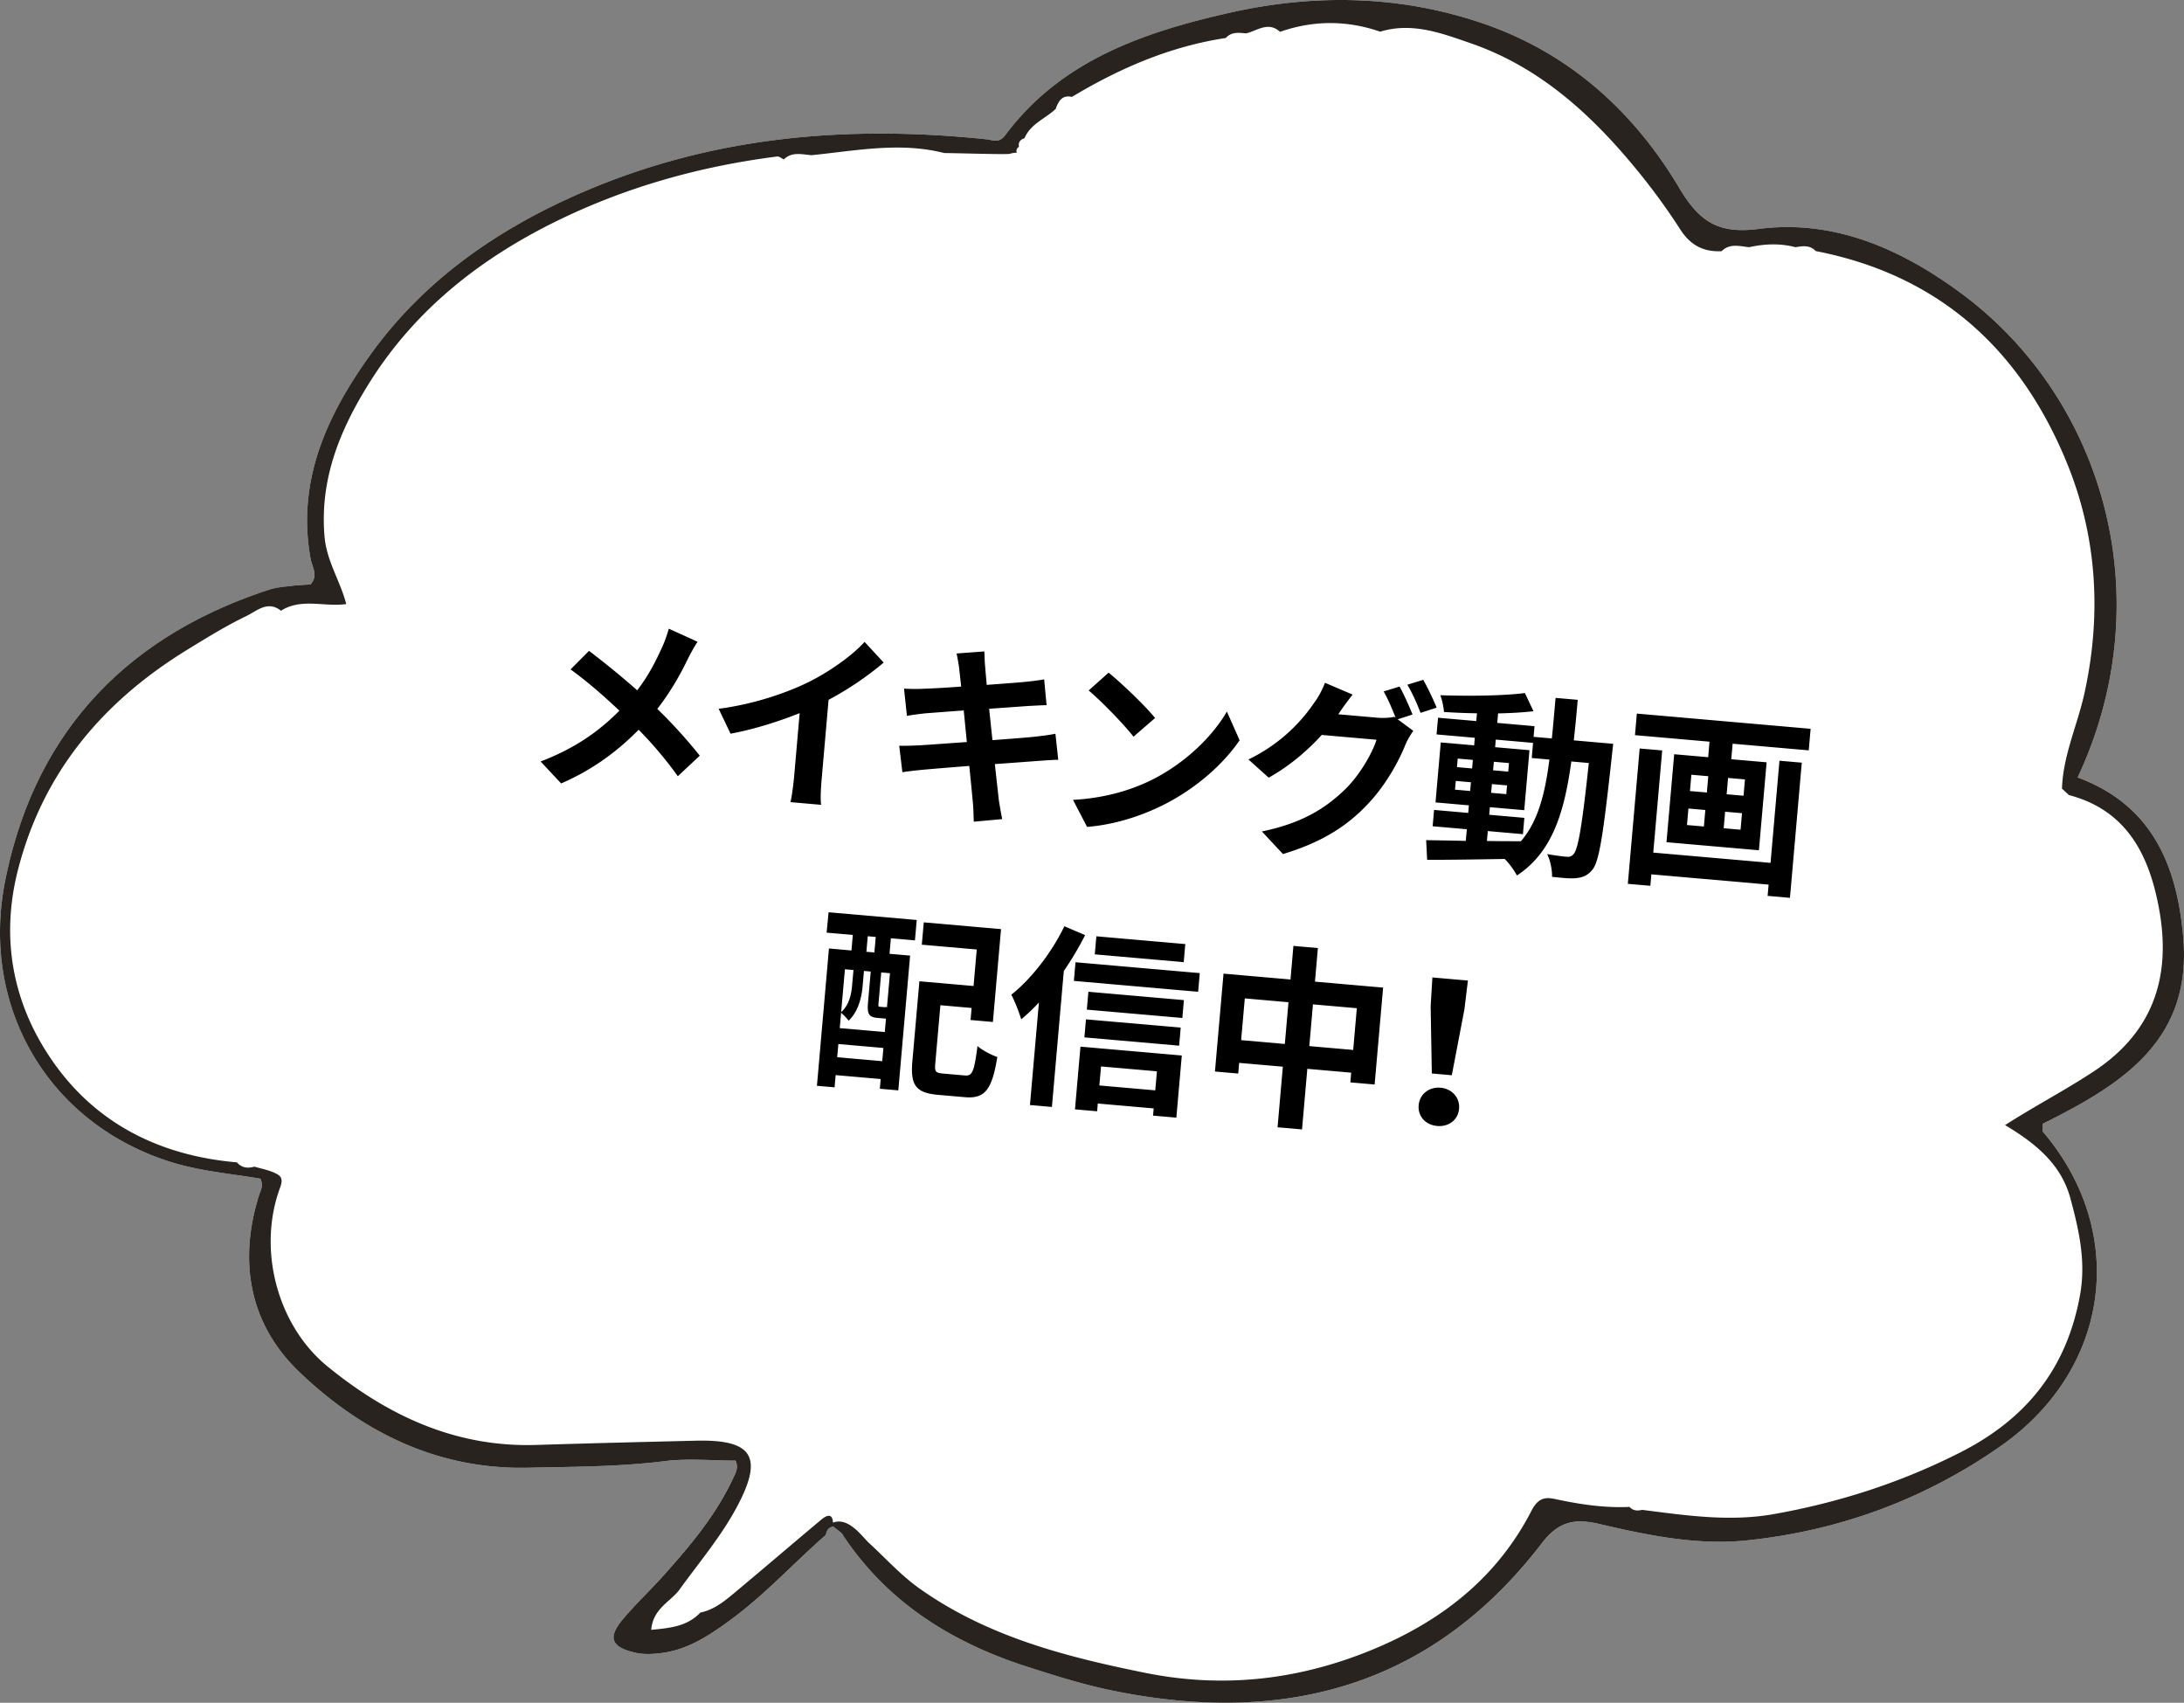
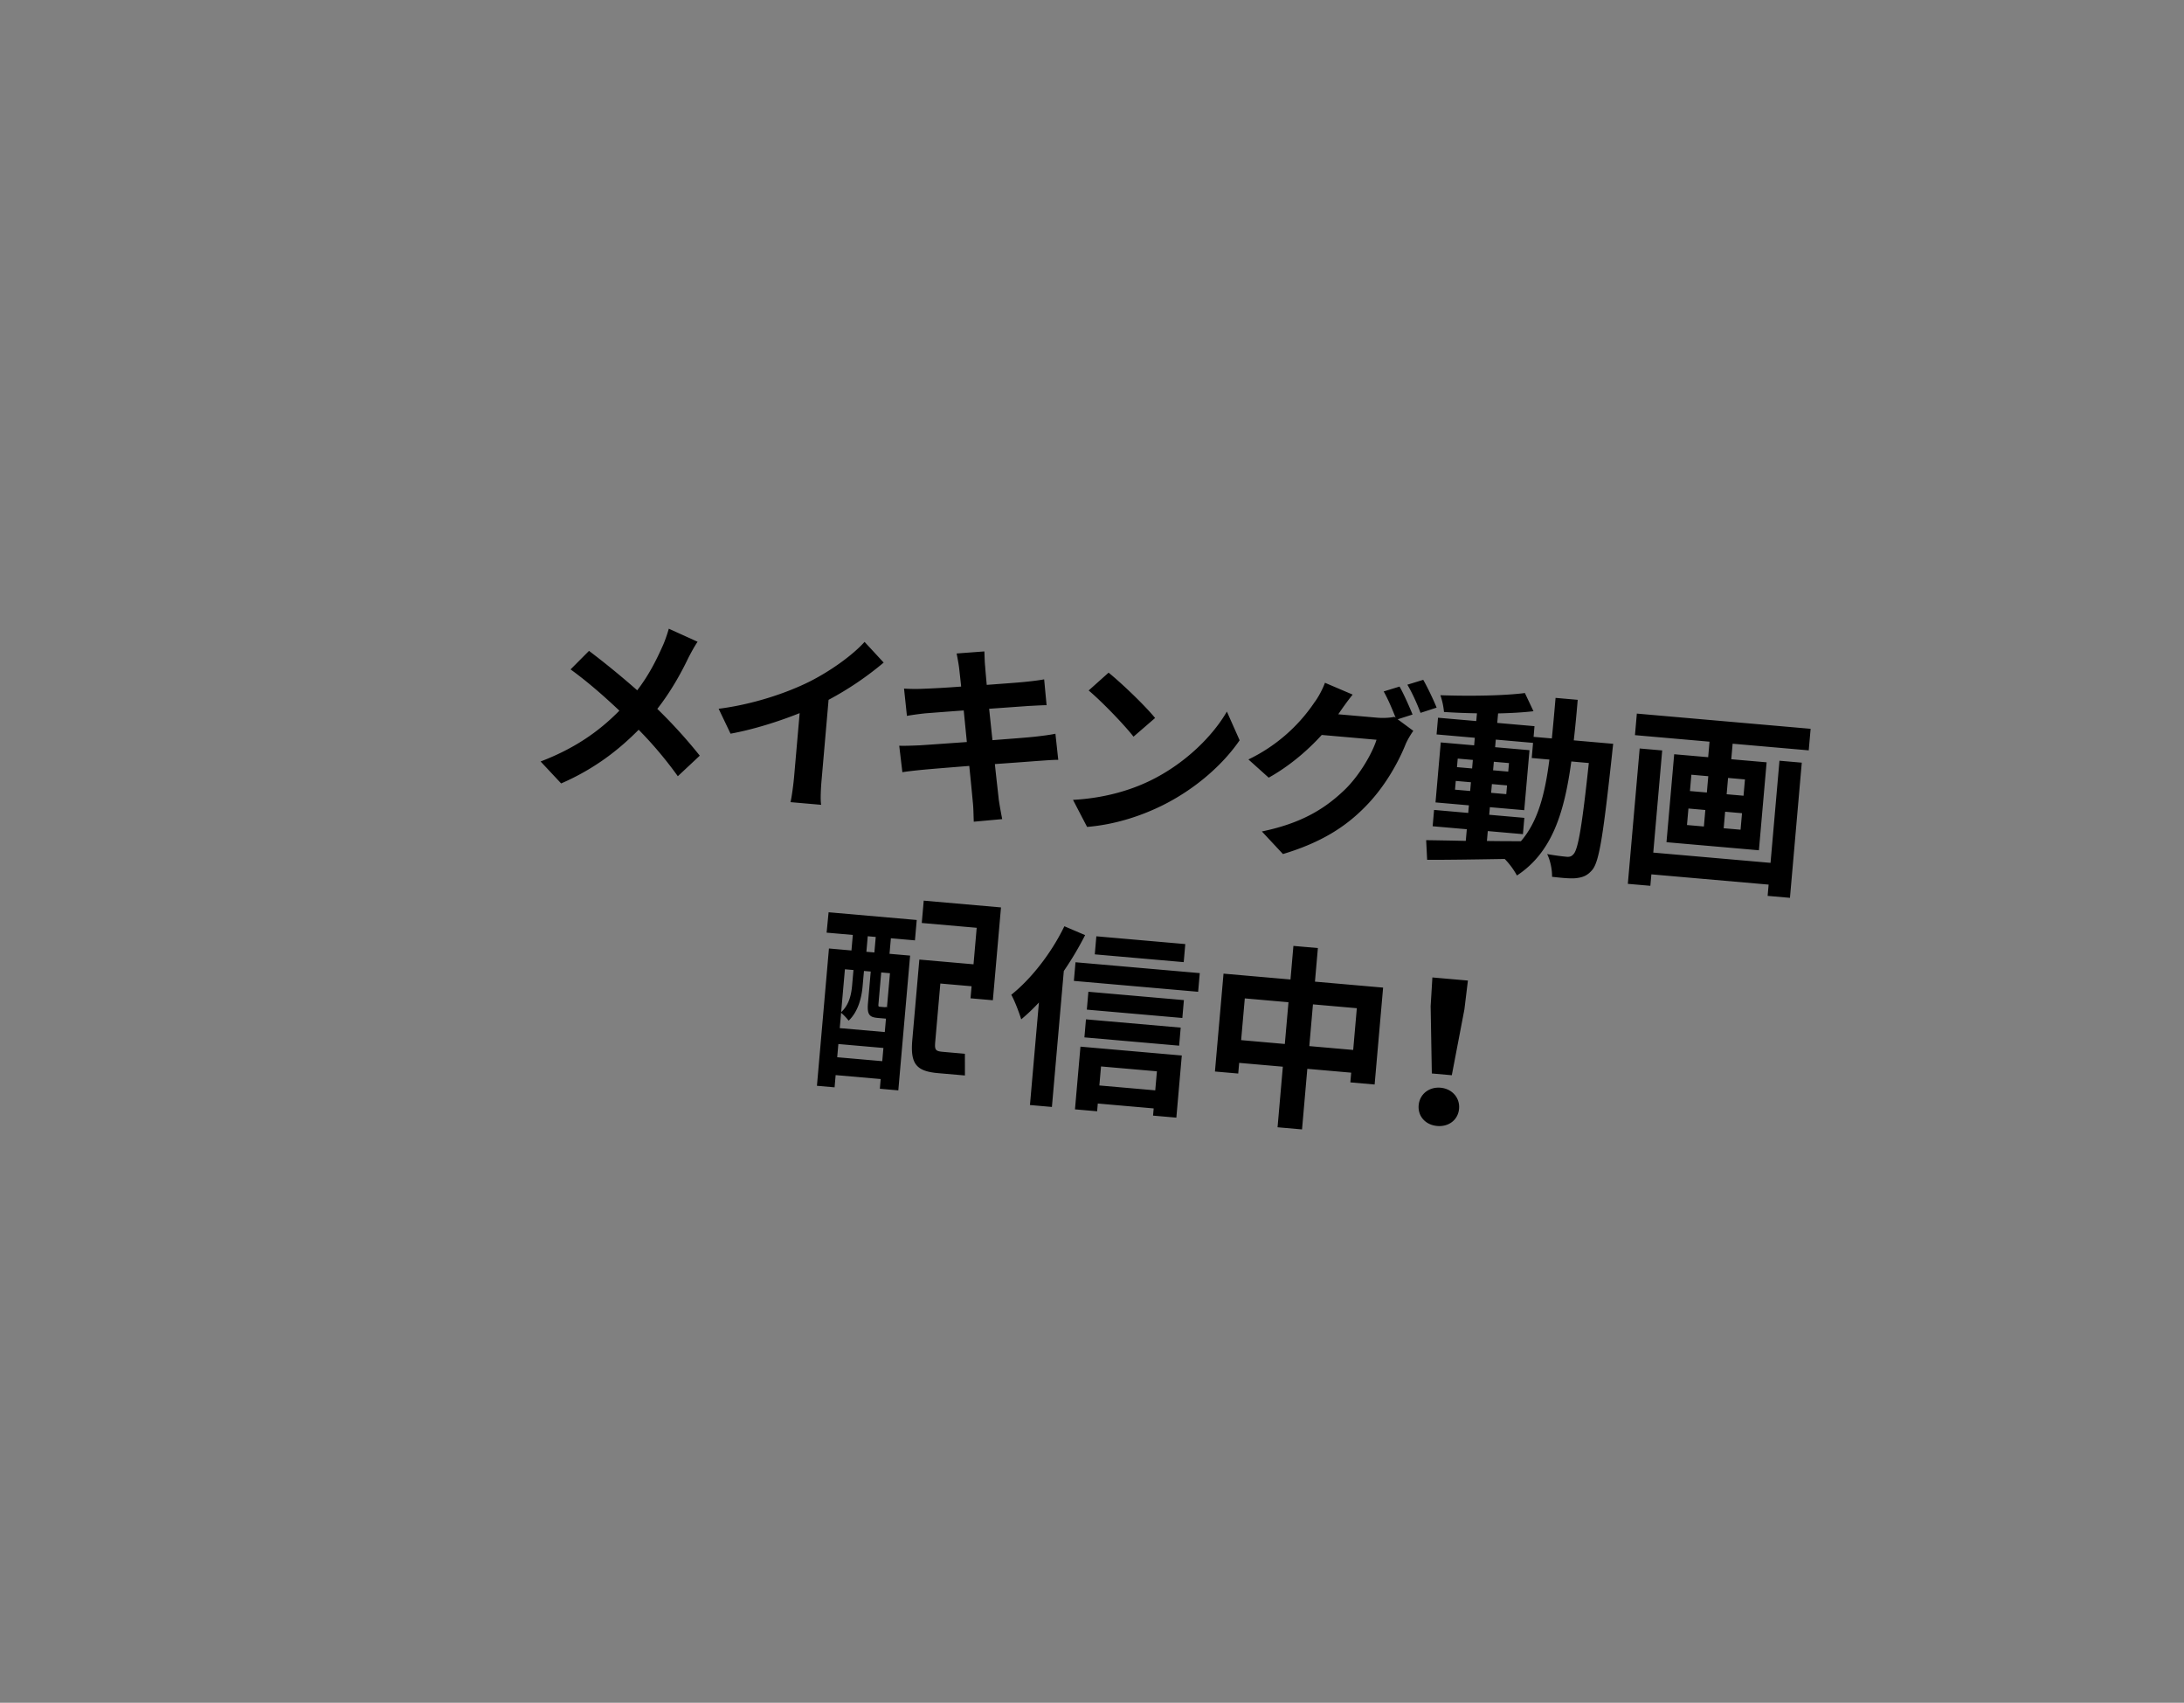
<svg xmlns="http://www.w3.org/2000/svg" id="_イヤー_2" data-name="レイヤー 2" width="112" height="87.302" viewBox="0 0 112 87.302">
  <rect x="0" y="0" width="112" height="87.302" fill="#808080" stroke="none" />
  <g id="_ザイン" data-name="デザイン">
-     <path d="M.265 45.163C1.78 37.56 6.462 32.627 13.819 30.228c.367-.12.767-.144 1.154-.192.321-.04.646-.05.945-.07.424-.457.089-.882.012-1.304-.722-3.96.8-7.295 3.001-10.388 2.793-3.921 6.609-6.551 10.992-8.438 6.635-2.855 13.558-3.435 20.656-2.695.366.038.648.225.985-.227C54.436 3.07 58.71 1.634 63.088.648c4.297-.967 8.674-.902 12.914.537 4.442 1.507 7.757 4.5 10.109 8.444 1.032 1.73 1.996 2.376 4.065 2.11 3.868-.499 7.279 1.008 10.35 3.264 7.287 5.35 10.37 15.552 6.021 24.858 3.83 1.417 5.11 4.537 5.417 8.255.44 5.304-3.263 7.534-7.202 9.499 0 .192-.05.351.008.418 4.373 5.13 3.479 12.152-2.165 16.106-3.9 2.733-8.284 4.348-13.024 4.838-2.546.264-5.068-.257-7.54-.835-1.273-.297-2.096-.16-2.978.988-5.66 7.37-13.233 9.359-22.056 7.54-1.46-.3-2.893-.754-4.315-1.21-3.872-1.242-7.179-3.295-9.472-6.759-.025-.096-.33-.296-.503-.448l-.001.024c-.24.039-.326.212-.365.424-1.662 1.449-3.15 3.092-4.941 4.393-1.056.767-2.134 1.487-3.483 1.658-.459.059-.9.086-1.354-.018-1.222-.28-1.427-.767-.63-1.712.67-.796 1.432-1.513 2.126-2.29 1.344-1.505 2.638-3.05 3.507-4.897.136-.29.32-.573.146-.946-1.202 0-2.434-.123-3.633.026-2.337.29-4.678.288-7.02.338-4.646.1-8.527-1.846-11.743-4.933-2.525-2.424-3.109-5.622-2.048-9.025.076-.245.242-.461.081-.86-1.502-.263-3.101-.382-4.644-.872-6.266-1.991-9.733-7.964-8.45-14.4z" fill="#fff" />
-     <path d="M111.965 48.116c-.308-3.718-1.588-6.838-5.418-8.255 4.35-9.306 1.266-19.509-6.02-24.858-3.072-2.256-6.483-3.763-10.35-3.265-2.07.267-3.034-.38-4.066-2.11-2.352-3.944-5.667-6.936-10.109-8.443-4.24-1.44-8.617-1.504-12.914-.537-4.378.986-8.652 2.421-11.524 6.266-.337.452-.619.265-.985.227-7.098-.74-14.021-.16-20.656 2.695-4.383 1.887-8.2 4.517-10.992 8.438-2.202 3.093-3.723 6.428-3.001 10.388.077.422.412.847-.012 1.304-.299.02-.624.03-.945.07-.387.048-.787.072-1.154.192C6.462 32.627 1.78 37.56.265 45.163c-1.283 6.436 2.184 12.409 8.45 14.4 1.543.49 3.142.61 4.644.872.161.399-.005.615-.08.86-1.062 3.403-.478 6.6 2.047 9.025 3.216 3.087 7.097 5.033 11.742 4.933 2.343-.05 4.684-.049 7.02-.338 1.2-.149 2.432-.026 3.634-.026.173.373-.01.656-.146.946-.869 1.848-2.163 3.392-3.507 4.897-.694.777-1.457 1.494-2.127 2.29-.796.945-.591 1.433.631 1.712.454.104.895.076 1.354.018 1.349-.172 2.427-.89 3.483-1.658 1.79-1.301 3.28-2.945 4.94-4.393.04-.212.125-.385.366-.424v-.024c.174.152.479.352.504.448 2.293 3.464 5.6 5.517 9.472 6.759 1.422.456 2.855.91 4.315 1.21 8.823 1.819 16.397-.17 22.056-7.54.882-1.149 1.705-1.285 2.978-.988 2.472.578 4.994 1.099 7.54.836 4.74-.49 9.124-2.106 13.024-4.839 5.644-3.954 6.538-10.975 2.165-16.106-.058-.067-.008-.226-.008-.418 3.94-1.965 7.641-4.195 7.203-9.499zm-5.787 13.337c.437 1.624.806 3.223.486 4.973-.687 3.752-2.756 6.32-6.112 8.029-3.034 1.545-6.207 2.57-9.554 3.17-2.297.412-4.528.074-6.78-.212-.241.053-.47.056-.649-.152-1.301.062-2.572-.134-3.84-.407-.519-.112-.867-.027-1.194.608-1.769 3.44-4.63 5.668-8.174 7.126-3.773 1.552-7.635 1.989-11.637 1.18-4.083-.824-8.083-1.856-11.56-4.316-.966-.683-1.739-1.553-2.598-2.34-.363-.332-1.037-1.345-1.848-1.046-.021-.362-.19-.494-.603-.149-1.472 1.229-2.926 2.479-4.398 3.707-.539.45-1.082.908-1.802 1.055-.664.701-1.52.79-2.519.886.09-1.08.95-1.419 1.423-2.027 1.024-1.422 2.168-2.76 2.994-4.32 1.34-2.527.779-3.422-2.113-3.352-2.735.066-5.47.133-8.204.218-4.123.129-7.6-1.495-10.701-4.026-2.586-2.111-3.603-6.014-2.428-9.176.168-.452.031-.59-.22-.717-.338-.172-.73-.239-1.098-.35-.341.097-.652.067-.9-.219-3.895-.337-7.177-1.945-9.422-5.146C.667 51.514.014 48.153.919 44.61c1.275-4.996 4.35-8.635 8.678-11.293.996-.612 1.995-1.23 3.046-1.736.522-.251 1.086-.812 1.764-.267 1.06-.67 2.239-.178 3.35-.344-.304-1.172-1.004-2.193-1.114-3.458-.255-2.947.793-5.482 2.298-7.884 2.38-3.799 5.775-6.44 9.76-8.369 3.53-1.708 7.266-2.74 11.151-3.235.107-.014.229.097.344.15.421-.412.93-.254 1.42-.217 2.265-.225 4.527-.692 6.806-.11.91.008 2.99.08 3.36.042.116-.04.236-.058.36-.058-.04-.13-.002-.23.113-.302-.046-.239.069-.373.284-.442.308-.74 1.068-.998 1.598-1.502.142-.389.32-.73.834-.617 2.453-1.472 5.041-2.59 7.893-3.02.289-.327.665-.272 1.037-.236.576-.135 1.135-.631 1.742-.08 1.711-.597 3.423-.598 5.136-.007 1.642-.504 3.178.086 4.661.6 3.415 1.182 6.027 3.512 8.298 6.24a32.92 32.92 0 012.426 3.292c.527.823 1.195 1.165 2.123 1.123.42-.418.926-.254 1.415-.206.791-.175 1.582-.207 2.374 0 .369-.059.739-.122 1.036.198 6.351 1.234 10.543 5.078 12.917 10.946 1.526 3.774 1.737 7.747.869 11.712-.359 1.636-1.098 3.19-1.156 4.904l.357.33c3.02.793 4.139 3.155 4.63 5.877.614 3.408-.281 6.258-3.346 8.284-1.46.964-3.01 1.768-4.56 2.761 1.566.932 2.881 2.004 3.355 3.767z" fill="#28231e" />
-     <path d="M35.774 32.905c-.148.207-.375.63-.486.85-.368.77-.902 1.727-1.58 2.59a25.845 25.845 0 012.178 2.399l-1.126 1.054a19.942 19.942 0 00-2.008-2.383c-.969.98-2.21 1.985-3.975 2.753l-1.054-1.126c1.692-.644 2.962-1.506 4.04-2.606-.658-.62-1.54-1.418-2.503-2.115l.946-.95a43.812 43.812 0 012.472 2.022c.578-.752.964-1.51 1.301-2.264.112-.24.248-.64.319-.895l1.476.67zm6.362 7.048c-.04.438-.073 1.057-.025 1.311l-1.573-.137c.06-.235.146-.86.185-1.298l.285-3.266c-1.07.428-2.36.837-3.544 1.054l-.61-1.277c1.776-.226 3.513-.816 4.687-1.406 1.06-.539 2.174-1.334 2.796-2.023l.98 1.06a16.23 16.23 0 01-2.826 1.91l-.355 4.072zm12.133-.996c-.261-.002-.676.032-1.059.058a351.4 351.4 0 01-2.191.16c.087.83.168 1.509.2 1.823.045.305.112.672.176.999l-1.458.133c-.015-.383-.016-.724-.05-1.018a185.01 185.01 0 00-.181-1.842c-1.03.081-1.98.158-2.414.2-.438.043-.78.083-1.016.122l-.162-1.358c.27.013.724-.007 1.045-.02.465-.029 1.404-.097 2.423-.169l-.16-1.619c-.887.063-1.665.125-1.979.148-.354.04-.628.076-.934.13l-.148-1.398c.319.018.62.024.932.01a47.21 47.21 0 001.997-.115c-.044-.425-.084-.76-.1-.922-.036-.284-.086-.53-.132-.774l1.422-.106c.012.202.013.543.042.786.008.141.039.475.08.93.858-.065 1.626-.118 1.989-.157.324-.032.71-.079.955-.127l.125 1.325c-.22 0-.625.026-.928.04l-2.018.144.17 1.61c.91-.071 1.737-.13 2.194-.18.394-.045.77-.093 1.035-.15l.145 1.337zm4.685 1.083c1.78-.858 3.217-2.268 3.963-3.557l.654 1.472c-.875 1.278-2.32 2.536-4.007 3.362-1.06.52-2.392.964-3.816 1.08l-.722-1.387c1.573-.083 2.911-.478 3.928-.97zm.282-3.227l-1.107.957c-.469-.603-1.618-1.797-2.3-2.369l1.022-.913c.656.529 1.859 1.677 2.385 2.325zm12.441.066l.8.591c-.126.18-.29.446-.39.678-.347.873-1.031 2.147-2.034 3.173-1.047 1.083-2.322 1.884-4.26 2.467l-1.081-1.158c2.085-.43 3.265-1.2 4.227-2.118.745-.708 1.428-1.862 1.652-2.584l-2.809-.246c-.732.808-1.675 1.609-2.72 2.19l-1.04-.934a8.539 8.539 0 003.384-2.924c.183-.236.422-.676.541-1.007l1.421.606c-.268.328-.566.753-.706.962l-.033.047 2 .175c.309.027.651.007.877-.044l.066.046c-.164-.415-.396-.968-.614-1.348l.815-.25c.216.38.51 1.048.666 1.434l-.762.244zm1.31-2.023c.226.391.54 1.06.687 1.425l-.826.268c-.162-.435-.431-1.04-.676-1.443l.814-.25zm9.741 3.28s-.045.388-.058.527c-.444 4.064-.65 5.501-1.01 5.931-.257.309-.495.388-.83.43-.305.033-.76-.017-1.238-.069.01-.33-.078-.82-.25-1.165.436.078.812.121 1.003.138.148.013.253-.018.353-.14.233-.25.438-1.457.78-4.667l-.897-.08c-.362 2.658-.999 4.669-2.789 5.847a3.887 3.887 0 00-.627-.848c-1.448.024-2.894.048-3.978.044l-.051-1.008c.561.009 1.261.02 2.032.038l.053-.598-1.752-.153.073-.837 1.752.154.034-.389-1.712-.15.269-3.076 1.712.15.034-.388-1.961-.172.075-.856 1.961.171.035-.398a33.89 33.89 0 01-1.69-.068 3.718 3.718 0 00-.185-.859c1.48.05 3.218.031 4.334-.112l.44.932c-.537.063-1.162.098-1.815.112l-.043.487 1.911.168-.047.547.936.082c.067-.656.127-1.343.191-2.08l1.135.1a66.615 66.615 0 01-.202 2.078l2.022.177zm-7.335 2.419l.039-.448-.777-.068-.039.448.777.068zm-.676-1.223l.776.068.038-.438-.776-.068-.038.438zm1.535 3.786c.57.01 1.163.011 1.744.012.871-1.007 1.234-2.41 1.461-4.186l-.906-.08.067-.776-1.911-.168-.034.389 1.762.154-.269 3.076-1.762-.154-.034.389 1.802.158-.073.836-1.802-.158-.045.508zm.256-2.917l-.04.448.777.068.04-.448-.777-.068zm.838-.64l.038-.437-.777-.068-.038.438.777.068zm13.909-.558l1.144.1-.606 6.93-1.145-.1.051-.578-6.013-.526-.052.587-1.155-.1.607-6.94 1.155.1-.458 5.238 6.014.526.458-5.237zm1.598-1.636l-.097 1.105-3.903-.341-.07.796 1.813.158-.395 4.51-4.74-.414.395-4.51 1.743.152.069-.796-3.823-.335.096-1.105 8.912.78zM86.512 42.3l.867.076.074-.846-.867-.076-.074.846zm.152-1.742l.867.075.073-.836-.867-.076-.073.837zm2.67 1.136l-.866-.076-.074.847.866.075.074-.846zm.151-1.732l-.866-.076-.073.836.866.076.073-.836zm-46.993 6.811l4.52.396-.092 1.045-1.234-.108-.07.797 1.056.092-.605 6.91-.947-.083.043-.498-2.31-.202-.054.627-.905-.079.616-7.04 1.154.102.07-.797-1.344-.117.102-1.045zm2.751 7.635l.06-.677-2.31-.202-.06.677 2.31.202zm-.236-2.218c-.428-.037-.547-.178-.495-.765l.141-1.613-.347-.03-.07.786c-.049.557-.213 1.285-.715 1.763a2.954 2.954 0 00-.387-.405l-.07.787 2.31.202.06-.688-.088-.007-.34-.03zm-1.678-2.494l-.193 2.2c.427-.394.524-.937.563-1.385l.069-.777-.439-.038zm1.58-1.657l-.409-.037-.07.797.41.035.07-.795zm.73 1.859l-.448-.04-.141 1.614c-.012.129-.002.14.078.147l.179.015c.09.009.11.01.131-.018.01.01.028.032.046.044l.155-1.762zm3.845 5.243c.388.033.47-.2.645-1.51.232.212.712.464 1.015.56-.268 1.673-.632 2.153-1.658 2.063l-1.382-.12c-1.106-.098-1.424-.467-1.318-1.691l.362-4.132 2.778.243.163-1.872-2.817-.247.101-1.145 3.962.347-.417 4.76-1.146-.1.055-.618-1.602-.14-.263 2.997c-.036.418.02.473.407.507l1.115.098zm6.163-7.196a16.41 16.41 0 01-1.093 1.84l-.61 6.97-1.126-.099.46-5.257c-.3.325-.604.61-.908.864-.085-.288-.337-.963-.51-1.26 1.023-.813 2.063-2.146 2.723-3.513l1.064.455zm5.88 1.948l-.084.957-6.372-.558.083-.956 6.373.557zm-6.119 3.77l5.197.454-.279 3.186-1.195-.104.032-.369-2.866-.251-.034.398-1.136-.099.281-3.215zm.283-1.4l4.858.424-.08.926-4.858-.425.08-.926zm4.942-.07l-4.898-.428.08-.916 4.898.428-.08.916zm.07-2.863l-4.56-.399.08-.926 4.561.399-.08.926zm-4.24 5.347l-.085.976 2.866.251.086-.976-2.866-.25zm14.466-4.041l-.435 4.968-1.245-.109.043-.498-2.25-.197-.271 3.107-1.255-.11.271-3.106-2.24-.196-.048.547-1.194-.104.44-5.018 3.434.3.15-1.722 1.255.11-.15 1.722 3.495.306zm-5.04 2.89l.187-2.14-2.24-.197-.188 2.14 2.24.197zm3.506.306l.186-2.14-2.25-.197-.186 2.14 2.25.197zm3.358 2.832c.05-.567.533-.946 1.121-.895.587.052 1 .509.95 1.077-.05.577-.535.936-1.122.884-.588-.05-1-.488-.95-1.066zm.613-5.063l.09-1.486 1.822.159-.18 1.479-.646 3.375-1.025-.09-.06-3.437z" />
+     <path d="M35.774 32.905c-.148.207-.375.63-.486.85-.368.77-.902 1.727-1.58 2.59a25.845 25.845 0 012.178 2.399l-1.126 1.054a19.942 19.942 0 00-2.008-2.383c-.969.98-2.21 1.985-3.975 2.753l-1.054-1.126c1.692-.644 2.962-1.506 4.04-2.606-.658-.62-1.54-1.418-2.503-2.115l.946-.95a43.812 43.812 0 012.472 2.022c.578-.752.964-1.51 1.301-2.264.112-.24.248-.64.319-.895l1.476.67zm6.362 7.048c-.04.438-.073 1.057-.025 1.311l-1.573-.137c.06-.235.146-.86.185-1.298l.285-3.266c-1.07.428-2.36.837-3.544 1.054l-.61-1.277c1.776-.226 3.513-.816 4.687-1.406 1.06-.539 2.174-1.334 2.796-2.023l.98 1.06a16.23 16.23 0 01-2.826 1.91l-.355 4.072zm12.133-.996c-.261-.002-.676.032-1.059.058a351.4 351.4 0 01-2.191.16c.087.83.168 1.509.2 1.823.045.305.112.672.176.999l-1.458.133c-.015-.383-.016-.724-.05-1.018a185.01 185.01 0 00-.181-1.842c-1.03.081-1.98.158-2.414.2-.438.043-.78.083-1.016.122l-.162-1.358c.27.013.724-.007 1.045-.02.465-.029 1.404-.097 2.423-.169l-.16-1.619c-.887.063-1.665.125-1.979.148-.354.04-.628.076-.934.13l-.148-1.398c.319.018.62.024.932.01a47.21 47.21 0 001.997-.115c-.044-.425-.084-.76-.1-.922-.036-.284-.086-.53-.132-.774l1.422-.106c.012.202.013.543.042.786.008.141.039.475.08.93.858-.065 1.626-.118 1.989-.157.324-.032.71-.079.955-.127l.125 1.325c-.22 0-.625.026-.928.04l-2.018.144.17 1.61c.91-.071 1.737-.13 2.194-.18.394-.045.77-.093 1.035-.15l.145 1.337zm4.685 1.083c1.78-.858 3.217-2.268 3.963-3.557l.654 1.472c-.875 1.278-2.32 2.536-4.007 3.362-1.06.52-2.392.964-3.816 1.08l-.722-1.387c1.573-.083 2.911-.478 3.928-.97zm.282-3.227l-1.107.957c-.469-.603-1.618-1.797-2.3-2.369l1.022-.913c.656.529 1.859 1.677 2.385 2.325zm12.441.066l.8.591c-.126.18-.29.446-.39.678-.347.873-1.031 2.147-2.034 3.173-1.047 1.083-2.322 1.884-4.26 2.467l-1.081-1.158c2.085-.43 3.265-1.2 4.227-2.118.745-.708 1.428-1.862 1.652-2.584l-2.809-.246c-.732.808-1.675 1.609-2.72 2.19l-1.04-.934a8.539 8.539 0 003.384-2.924c.183-.236.422-.676.541-1.007l1.421.606c-.268.328-.566.753-.706.962l-.033.047 2 .175c.309.027.651.007.877-.044l.066.046c-.164-.415-.396-.968-.614-1.348l.815-.25c.216.38.51 1.048.666 1.434l-.762.244zm1.31-2.023c.226.391.54 1.06.687 1.425l-.826.268c-.162-.435-.431-1.04-.676-1.443l.814-.25zm9.741 3.28s-.045.388-.058.527c-.444 4.064-.65 5.501-1.01 5.931-.257.309-.495.388-.83.43-.305.033-.76-.017-1.238-.069.01-.33-.078-.82-.25-1.165.436.078.812.121 1.003.138.148.013.253-.018.353-.14.233-.25.438-1.457.78-4.667l-.897-.08c-.362 2.658-.999 4.669-2.789 5.847a3.887 3.887 0 00-.627-.848c-1.448.024-2.894.048-3.978.044l-.051-1.008c.561.009 1.261.02 2.032.038l.053-.598-1.752-.153.073-.837 1.752.154.034-.389-1.712-.15.269-3.076 1.712.15.034-.388-1.961-.172.075-.856 1.961.171.035-.398a33.89 33.89 0 01-1.69-.068 3.718 3.718 0 00-.185-.859c1.48.05 3.218.031 4.334-.112l.44.932c-.537.063-1.162.098-1.815.112l-.043.487 1.911.168-.047.547.936.082c.067-.656.127-1.343.191-2.08l1.135.1a66.615 66.615 0 01-.202 2.078l2.022.177zm-7.335 2.419l.039-.448-.777-.068-.039.448.777.068zm-.676-1.223l.776.068.038-.438-.776-.068-.038.438zm1.535 3.786c.57.01 1.163.011 1.744.012.871-1.007 1.234-2.41 1.461-4.186l-.906-.08.067-.776-1.911-.168-.034.389 1.762.154-.269 3.076-1.762-.154-.034.389 1.802.158-.073.836-1.802-.158-.045.508zm.256-2.917l-.04.448.777.068.04-.448-.777-.068zm.838-.64l.038-.437-.777-.068-.038.438.777.068zm13.909-.558l1.144.1-.606 6.93-1.145-.1.051-.578-6.013-.526-.052.587-1.155-.1.607-6.94 1.155.1-.458 5.238 6.014.526.458-5.237zm1.598-1.636l-.097 1.105-3.903-.341-.07.796 1.813.158-.395 4.51-4.74-.414.395-4.51 1.743.152.069-.796-3.823-.335.096-1.105 8.912.78zM86.512 42.3l.867.076.074-.846-.867-.076-.074.846zm.152-1.742l.867.075.073-.836-.867-.076-.073.837zm2.67 1.136l-.866-.076-.074.847.866.075.074-.846zm.151-1.732l-.866-.076-.073.836.866.076.073-.836zm-46.993 6.811l4.52.396-.092 1.045-1.234-.108-.07.797 1.056.092-.605 6.91-.947-.083.043-.498-2.31-.202-.054.627-.905-.079.616-7.04 1.154.102.07-.797-1.344-.117.102-1.045zm2.751 7.635l.06-.677-2.31-.202-.06.677 2.31.202zm-.236-2.218c-.428-.037-.547-.178-.495-.765l.141-1.613-.347-.03-.07.786c-.049.557-.213 1.285-.715 1.763a2.954 2.954 0 00-.387-.405l-.07.787 2.31.202.06-.688-.088-.007-.34-.03zm-1.678-2.494l-.193 2.2c.427-.394.524-.937.563-1.385l.069-.777-.439-.038zm1.58-1.657l-.409-.037-.07.797.41.035.07-.795zm.73 1.859l-.448-.04-.141 1.614c-.012.129-.002.14.078.147l.179.015c.09.009.11.01.131-.018.01.01.028.032.046.044l.155-1.762zm3.845 5.243l-1.382-.12c-1.106-.098-1.424-.467-1.318-1.691l.362-4.132 2.778.243.163-1.872-2.817-.247.101-1.145 3.962.347-.417 4.76-1.146-.1.055-.618-1.602-.14-.263 2.997c-.036.418.02.473.407.507l1.115.098zm6.163-7.196a16.41 16.41 0 01-1.093 1.84l-.61 6.97-1.126-.099.46-5.257c-.3.325-.604.61-.908.864-.085-.288-.337-.963-.51-1.26 1.023-.813 2.063-2.146 2.723-3.513l1.064.455zm5.88 1.948l-.084.957-6.372-.558.083-.956 6.373.557zm-6.119 3.77l5.197.454-.279 3.186-1.195-.104.032-.369-2.866-.251-.034.398-1.136-.099.281-3.215zm.283-1.4l4.858.424-.08.926-4.858-.425.08-.926zm4.942-.07l-4.898-.428.08-.916 4.898.428-.08.916zm.07-2.863l-4.56-.399.08-.926 4.561.399-.08.926zm-4.24 5.347l-.085.976 2.866.251.086-.976-2.866-.25zm14.466-4.041l-.435 4.968-1.245-.109.043-.498-2.25-.197-.271 3.107-1.255-.11.271-3.106-2.24-.196-.048.547-1.194-.104.44-5.018 3.434.3.15-1.722 1.255.11-.15 1.722 3.495.306zm-5.04 2.89l.187-2.14-2.24-.197-.188 2.14 2.24.197zm3.506.306l.186-2.14-2.25-.197-.186 2.14 2.25.197zm3.358 2.832c.05-.567.533-.946 1.121-.895.587.052 1 .509.95 1.077-.05.577-.535.936-1.122.884-.588-.05-1-.488-.95-1.066zm.613-5.063l.09-1.486 1.822.159-.18 1.479-.646 3.375-1.025-.09-.06-3.437z" />
  </g>
</svg>